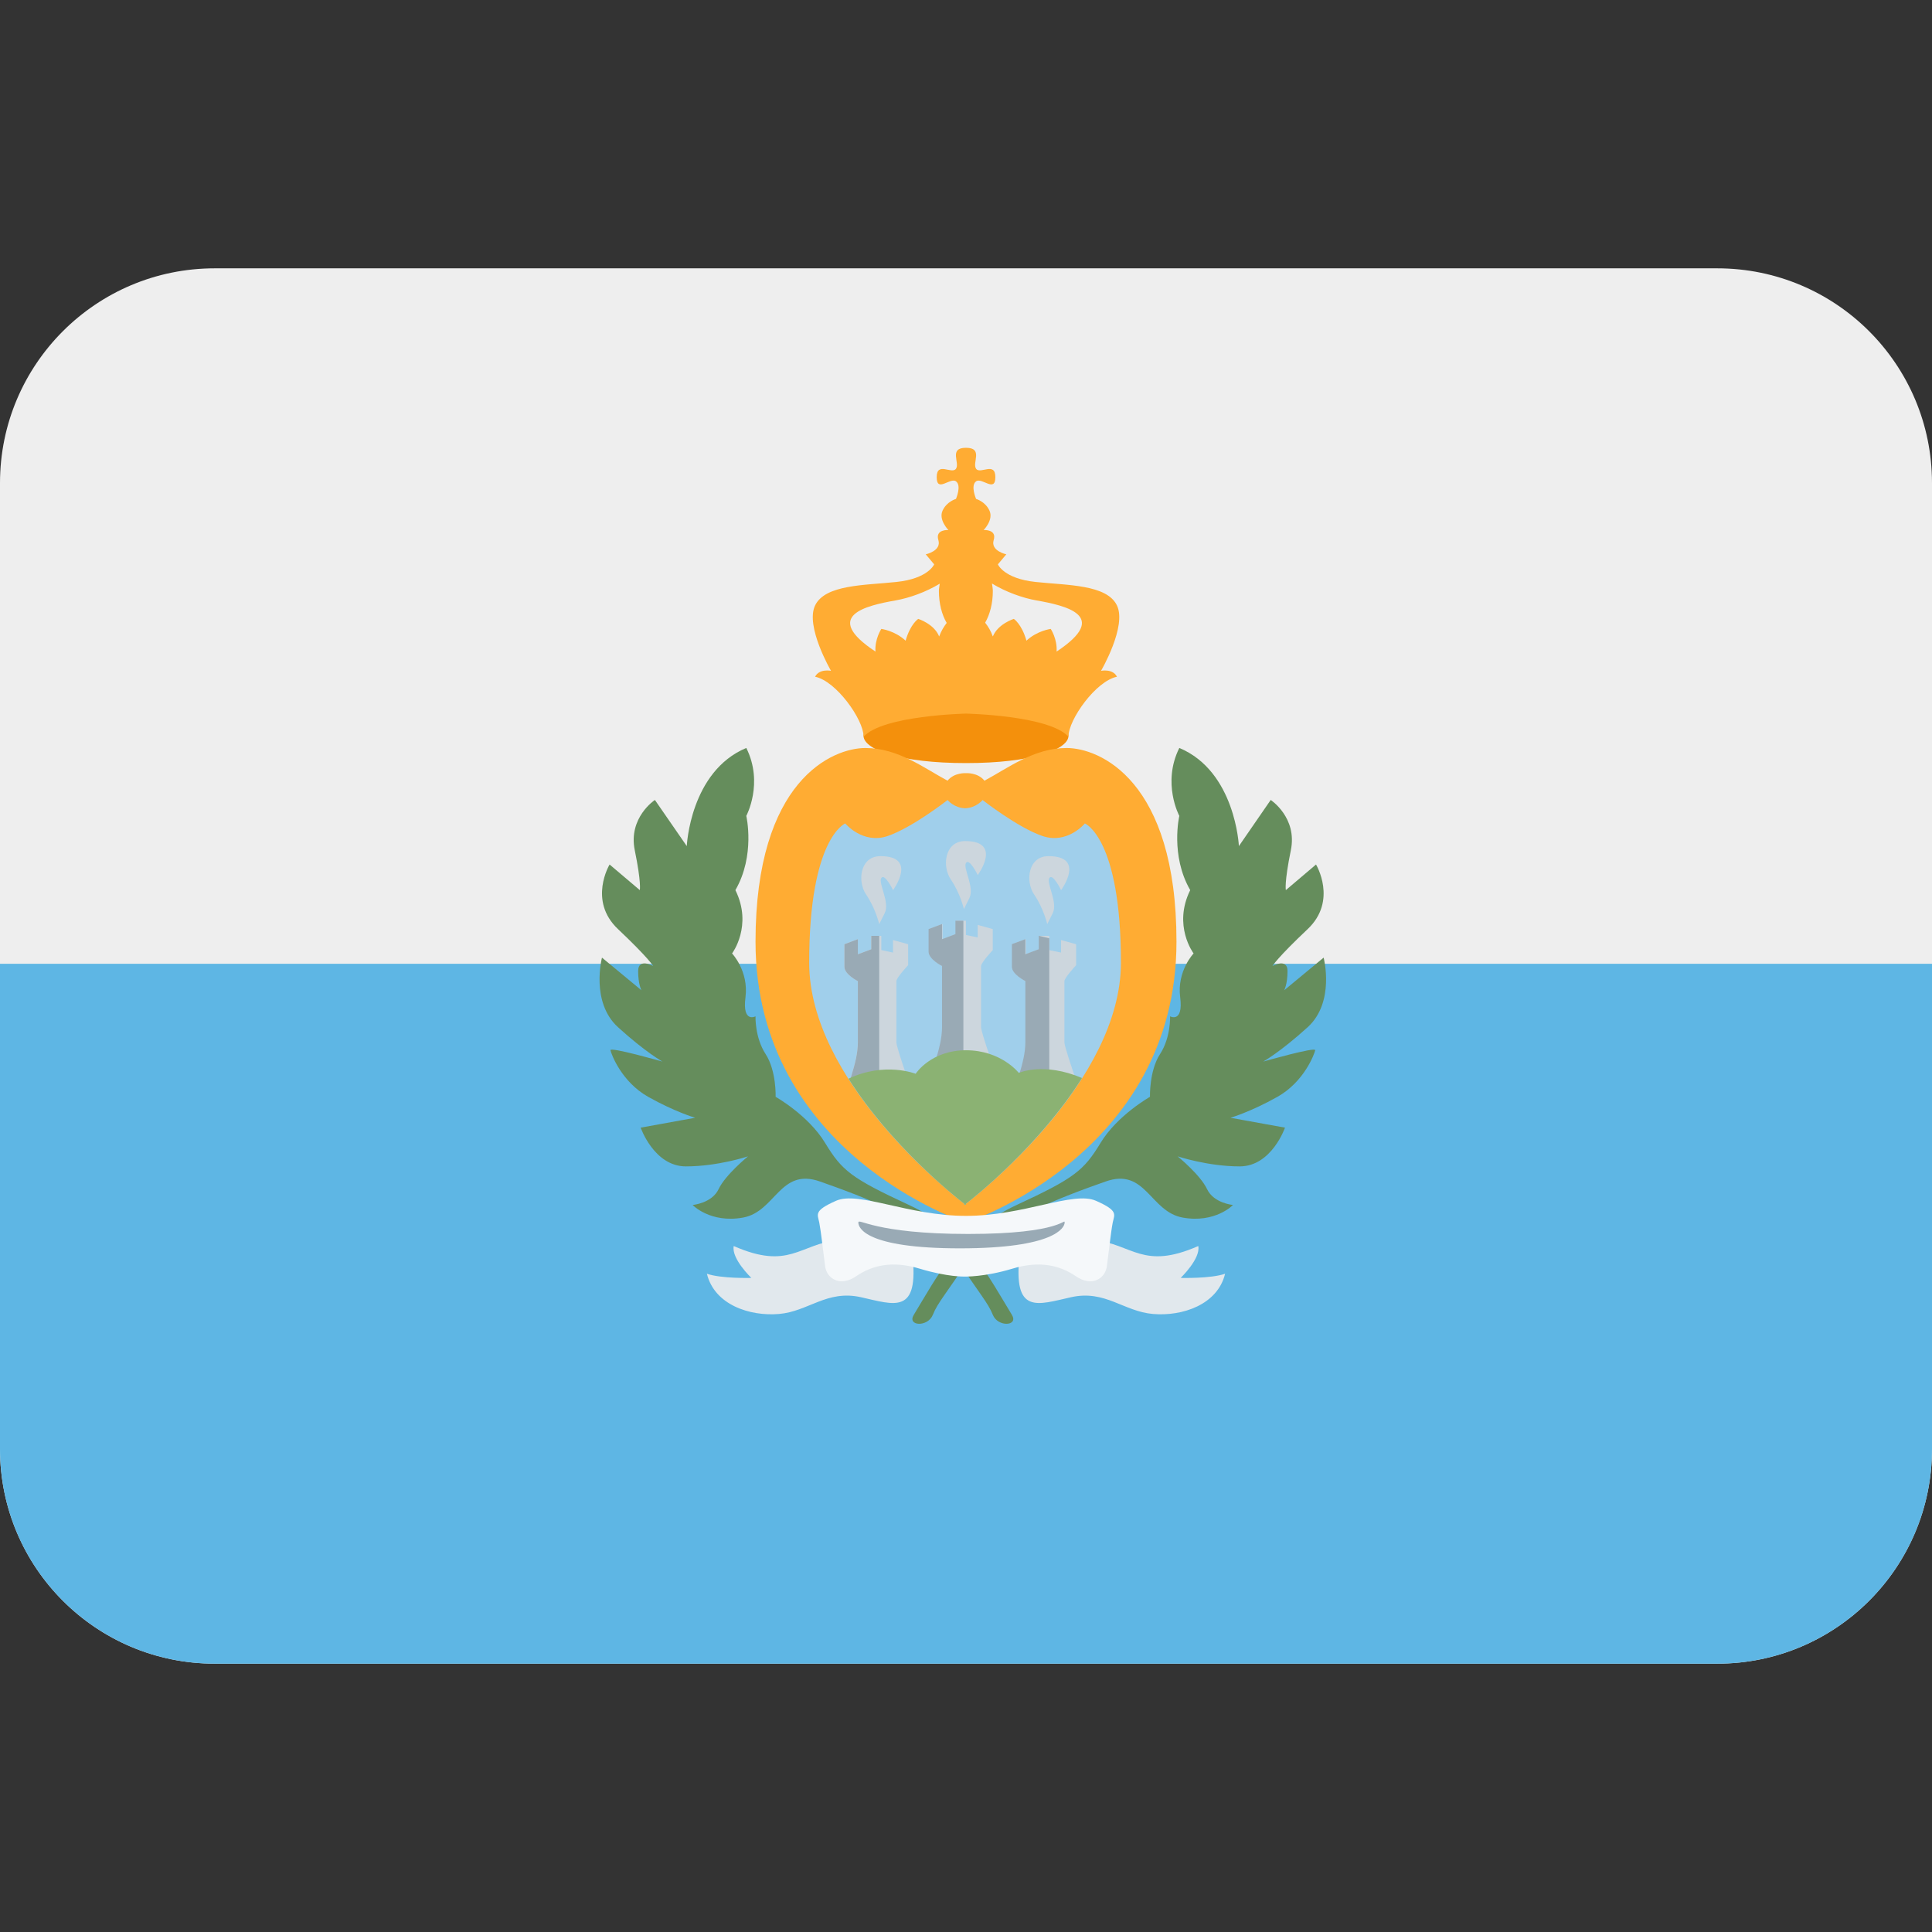
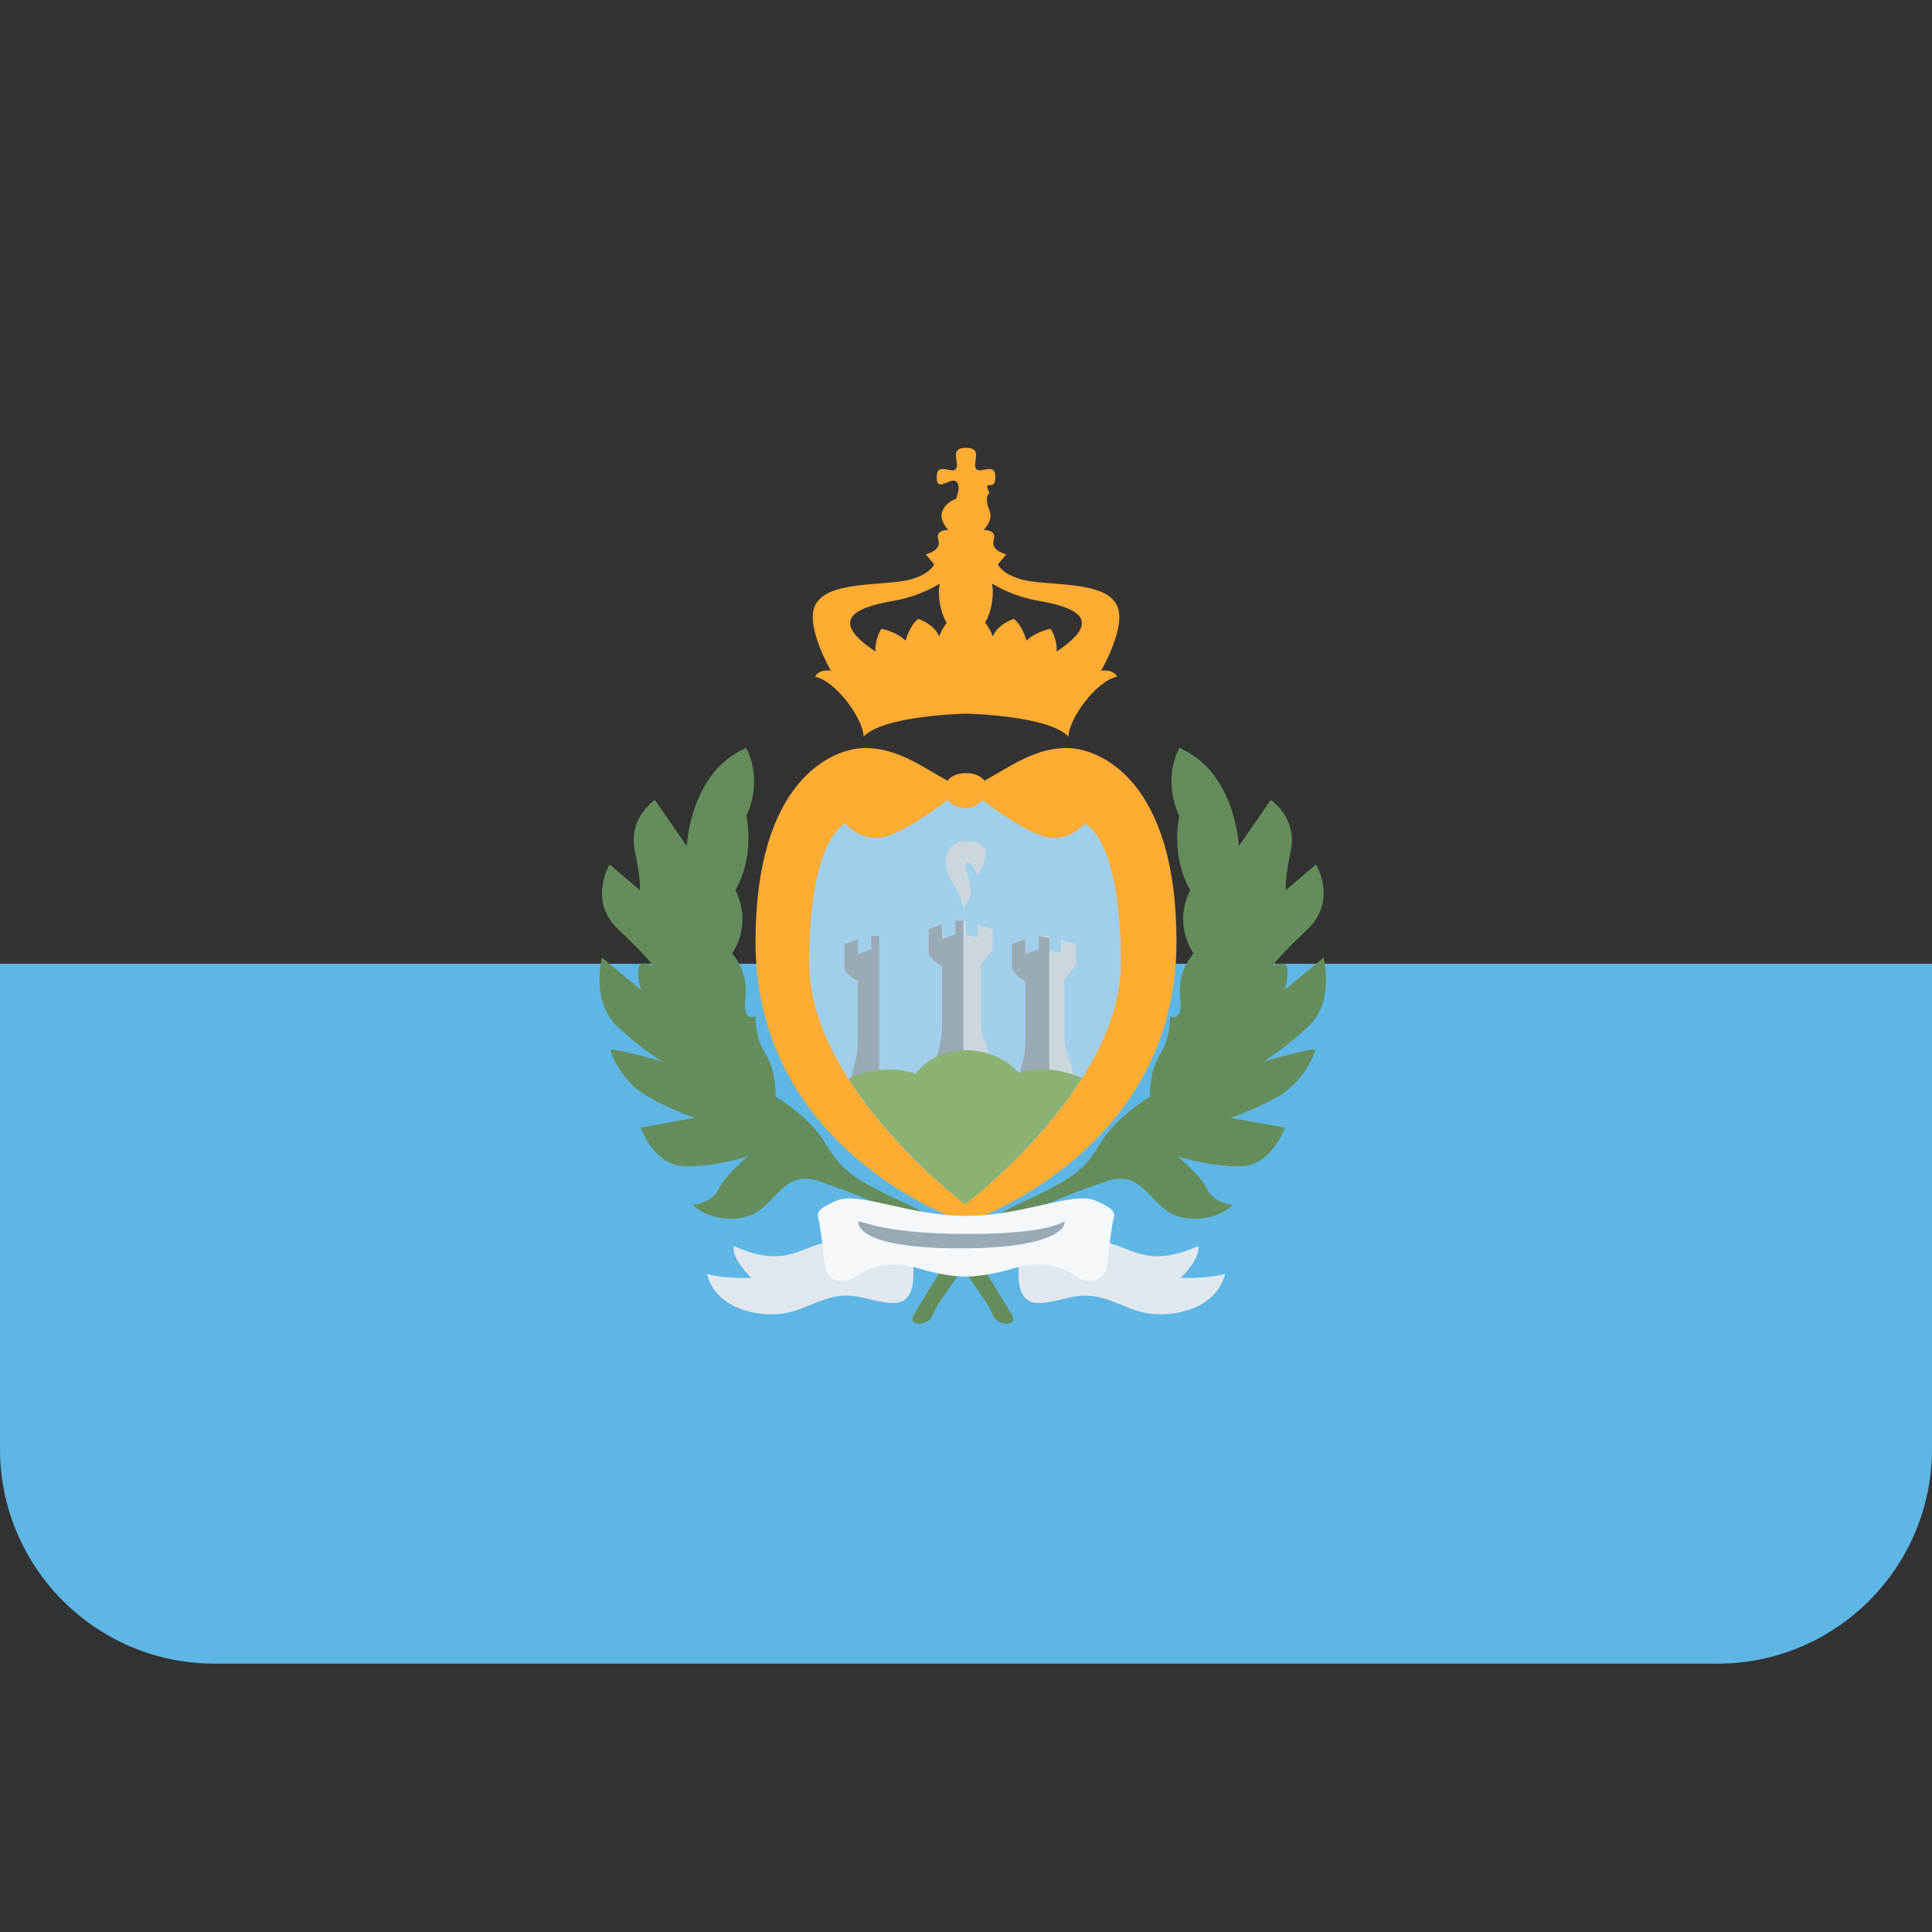
<svg xmlns="http://www.w3.org/2000/svg" viewBox="0 0 45 45" style="enable-background:new 0 0 45 45;" xml:space="preserve" version="1.1" id="svg2">
  <rect x="0" y="0" width="45" height="45" fill="#333333" stroke="none" />
  <defs id="defs6">
    <clipPath id="clipPath16" clipPathUnits="userSpaceOnUse">
      <path id="path18" d="M 0,36 36,36 36,0 0,0 0,36 Z" />
    </clipPath>
    <clipPath id="clipPath28" clipPathUnits="userSpaceOnUse">
      <path id="path30" d="M 4,31 C 1.791,31 0,29.209 0,27 L 0,27 0,9 C 0,6.791 1.791,5 4,5 l 0,0 28,0 c 2.209,0 4,1.791 4,4 l 0,0 0,18 c 0,2.209 -1.791,4 -4,4 l 0,0 -28,0 z" />
    </clipPath>
    <clipPath id="clipPath38" clipPathUnits="userSpaceOnUse">
      <path id="path40" d="M 0,36 36,36 36,0 0,0 0,36 Z" />
    </clipPath>
  </defs>
  <g transform="matrix(1.25,0,0,-1.25,0,45)" id="g10">
    <g id="g12">
      <g clip-path="url(#clipPath16)" id="g14">
        <g transform="translate(36,9)" id="g20">
-           <path id="path22" style="fill:#eeeeee;fill-opacity:1;fill-rule:nonzero;stroke:none" d="m 0,0 c 0,-2.209 -1.791,-4 -4,-4 l -28,0 c -2.209,0 -4,1.791 -4,4 l 0,18 c 0,2.209 1.791,4 4,4 l 28,0 c 2.209,0 4,-1.791 4,-4 L 0,0 Z" />
-         </g>
+           </g>
      </g>
    </g>
    <g id="g24">
      <g clip-path="url(#clipPath28)" id="g26">
        <path id="path32" style="fill:#5eb6e4;fill-opacity:1;fill-rule:nonzero;stroke:none" d="m 36,4 -36,0 0,14.041 36,0 L 36,4 Z" />
      </g>
    </g>
    <g id="g34">
      <g clip-path="url(#clipPath38)" id="g36">
        <g transform="translate(18,21.781)" id="g42">
-           <path id="path44" style="fill:#f4900c;fill-opacity:1;fill-rule:nonzero;stroke:none" d="M 0,0 C -2.433,0 -2.656,0.984 0,0.984 2.656,0.984 2.433,0 0,0" />
-         </g>
+           </g>
        <g transform="translate(19.875,22.062)" id="g46">
          <path id="path48" style="fill:#ffac33;fill-opacity:1;fill-rule:nonzero;stroke:none" d="m 0,0 c -0.609,0 -1.094,-0.375 -1.531,-0.609 -0.125,0.156 -0.344,0.14 -0.344,0.14 0,0 -0.219,0.016 -0.344,-0.14 C -2.656,-0.375 -3.141,0 -3.75,0 c -0.609,0 -2.047,-0.594 -2.047,-3.609 0,-3.969 3.922,-5.235 3.922,-5.235 0,0 3.922,1.266 3.922,5.235 C 2.047,-0.594 0.609,0 0,0" />
        </g>
        <g transform="translate(16.688,24.812)" id="g50">
-           <path id="path52" style="fill:#ffac33;fill-opacity:1;fill-rule:nonzero;stroke:none" d="M 0,0 C 0.255,0.045 0.567,0.156 0.823,0.312 0.818,0.266 0.807,0.224 0.807,0.176 c 0,-0.232 0.055,-0.442 0.145,-0.595 -0.054,-0.071 -0.104,-0.154 -0.14,-0.253 -0.093,0.235 -0.39,0.328 -0.39,0.328 0,0 -0.148,-0.096 -0.235,-0.406 -0.203,0.188 -0.453,0.219 -0.453,0.219 0,0 -0.125,-0.188 -0.109,-0.422 C -1.391,-0.281 -0.531,-0.094 0,0 M 2.625,0 C 3.156,-0.094 4.016,-0.281 3,-0.953 c 0.016,0.234 -0.109,0.422 -0.109,0.422 0,0 -0.25,-0.031 -0.453,-0.219 -0.087,0.31 -0.235,0.406 -0.235,0.406 0,0 -0.297,-0.093 -0.391,-0.328 -0.036,0.102 -0.087,0.186 -0.143,0.257 0.088,0.153 0.143,0.361 0.143,0.591 0,0.05 -0.011,0.092 -0.016,0.139 C 2.053,0.158 2.368,0.045 2.625,0 M -1.5,-1.422 c 0.391,-0.078 0.904,-0.797 0.904,-1.117 0.362,0.398 1.908,0.43 1.908,0.43 0,0 1.547,-0.032 1.909,-0.43 0,0.32 0.513,1.039 0.904,1.117 -0.078,0.156 -0.297,0.11 -0.297,0.11 0,0 0.484,0.828 0.297,1.218 C 3.938,0.297 3.203,0.281 2.609,0.344 2.016,0.406 1.906,0.672 1.906,0.672 l 0.157,0.187 c 0,0 -0.297,0.063 -0.235,0.266 0.063,0.203 -0.187,0.187 -0.187,0.187 0,0 0.187,0.188 0.109,0.36 C 1.672,1.844 1.5,1.891 1.5,1.891 c 0,0 -0.109,0.25 0,0.328 C 1.609,2.297 1.859,2 1.859,2.297 1.859,2.594 1.578,2.344 1.5,2.453 1.422,2.563 1.641,2.844 1.312,2.844 0.984,2.844 1.203,2.563 1.125,2.453 1.047,2.344 0.766,2.594 0.766,2.297 c 0,-0.297 0.25,0 0.359,-0.078 0.109,-0.078 0,-0.328 0,-0.328 0,0 -0.172,-0.047 -0.25,-0.219 -0.078,-0.172 0.109,-0.36 0.109,-0.36 0,0 -0.25,0.016 -0.187,-0.187 C 0.859,0.922 0.562,0.859 0.562,0.859 L 0.719,0.672 c 0,0 -0.11,-0.266 -0.703,-0.328 -0.594,-0.063 -1.328,-0.047 -1.516,-0.438 -0.187,-0.39 0.297,-1.218 0.297,-1.218 0,0 -0.219,0.046 -0.297,-0.11" />
+           <path id="path52" style="fill:#ffac33;fill-opacity:1;fill-rule:nonzero;stroke:none" d="M 0,0 C 0.255,0.045 0.567,0.156 0.823,0.312 0.818,0.266 0.807,0.224 0.807,0.176 c 0,-0.232 0.055,-0.442 0.145,-0.595 -0.054,-0.071 -0.104,-0.154 -0.14,-0.253 -0.093,0.235 -0.39,0.328 -0.39,0.328 0,0 -0.148,-0.096 -0.235,-0.406 -0.203,0.188 -0.453,0.219 -0.453,0.219 0,0 -0.125,-0.188 -0.109,-0.422 C -1.391,-0.281 -0.531,-0.094 0,0 M 2.625,0 C 3.156,-0.094 4.016,-0.281 3,-0.953 c 0.016,0.234 -0.109,0.422 -0.109,0.422 0,0 -0.25,-0.031 -0.453,-0.219 -0.087,0.31 -0.235,0.406 -0.235,0.406 0,0 -0.297,-0.093 -0.391,-0.328 -0.036,0.102 -0.087,0.186 -0.143,0.257 0.088,0.153 0.143,0.361 0.143,0.591 0,0.05 -0.011,0.092 -0.016,0.139 C 2.053,0.158 2.368,0.045 2.625,0 M -1.5,-1.422 c 0.391,-0.078 0.904,-0.797 0.904,-1.117 0.362,0.398 1.908,0.43 1.908,0.43 0,0 1.547,-0.032 1.909,-0.43 0,0.32 0.513,1.039 0.904,1.117 -0.078,0.156 -0.297,0.11 -0.297,0.11 0,0 0.484,0.828 0.297,1.218 C 3.938,0.297 3.203,0.281 2.609,0.344 2.016,0.406 1.906,0.672 1.906,0.672 l 0.157,0.187 c 0,0 -0.297,0.063 -0.235,0.266 0.063,0.203 -0.187,0.187 -0.187,0.187 0,0 0.187,0.188 0.109,0.36 c 0,0 -0.109,0.25 0,0.328 C 1.609,2.297 1.859,2 1.859,2.297 1.859,2.594 1.578,2.344 1.5,2.453 1.422,2.563 1.641,2.844 1.312,2.844 0.984,2.844 1.203,2.563 1.125,2.453 1.047,2.344 0.766,2.594 0.766,2.297 c 0,-0.297 0.25,0 0.359,-0.078 0.109,-0.078 0,-0.328 0,-0.328 0,0 -0.172,-0.047 -0.25,-0.219 -0.078,-0.172 0.109,-0.36 0.109,-0.36 0,0 -0.25,0.016 -0.187,-0.187 C 0.859,0.922 0.562,0.859 0.562,0.859 L 0.719,0.672 c 0,0 -0.11,-0.266 -0.703,-0.328 -0.594,-0.063 -1.328,-0.047 -1.516,-0.438 -0.187,-0.39 0.297,-1.218 0.297,-1.218 0,0 -0.219,0.046 -0.297,-0.11" />
        </g>
        <g transform="translate(20.887,18.062)" id="g54">
          <path id="path56" style="fill:#a0cfeb;fill-opacity:1;fill-rule:nonzero;stroke:none" d="m 0,0 c 0,2.328 -0.672,2.594 -0.672,2.594 0,0 -0.324,-0.391 -0.787,-0.235 -0.463,0.157 -1.119,0.672 -1.119,0.672 0,0 -0.115,-0.146 -0.326,-0.154 -0.211,0.008 -0.326,0.154 -0.326,0.154 0,0 -0.657,-0.515 -1.119,-0.672 -0.463,-0.156 -0.788,0.235 -0.788,0.235 0,0 -0.672,-0.266 -0.672,-2.594 0,-2.202 2.609,-4.276 2.891,-4.494 l 0,-0.022 c 0,0 0.01,0.008 0.014,0.011 0.005,-0.003 0.014,-0.011 0.014,-0.011 l 0,0.022 C -2.607,-4.276 0,-2.202 0,0" />
        </g>
        <g transform="translate(17.312,15.844)" id="g58">
          <path id="path60" style="fill:#ccd6dd;fill-opacity:1;fill-rule:nonzero;stroke:none" d="m 0,0 c 0.156,0.453 0.25,0.75 0.25,1.016 l 0,1.14 C 0.25,2.156 0,2.281 0,2.422 l 0,0.422 0.25,0.094 0,-0.282 0.25,0.094 0,0.25 0.187,0 0,-0.266 0.219,-0.046 0,0.234 0.281,-0.078 0,-0.391 c 0,0 -0.218,-0.234 -0.218,-0.297 l 0,-1.14 C 0.969,0.906 1.297,0 1.297,0 L 0,0 Z" />
        </g>
        <g transform="translate(17.961,19.062)" id="g62">
          <path id="path64" style="fill:#ccd6dd;fill-opacity:1;fill-rule:nonzero;stroke:none" d="m 0,0 c 0,0 -0.07,0.297 -0.242,0.547 -0.172,0.25 -0.115,0.718 0.263,0.719 0.706,10e-4 0.237,-0.633 0.237,-0.633 0,0 -0.156,0.32 -0.219,0.226 C -0.023,0.766 0.203,0.406 0.102,0.203 L 0,0 Z" />
        </g>
        <g transform="translate(16.383,18.781)" id="g66">
-           <path id="path68" style="fill:#ccd6dd;fill-opacity:1;fill-rule:nonzero;stroke:none" d="m 0,0 c 0,0 -0.07,0.297 -0.242,0.547 -0.172,0.25 -0.115,0.718 0.263,0.719 0.706,10e-4 0.237,-0.633 0.237,-0.633 0,0 -0.156,0.32 -0.219,0.226 C -0.023,0.766 0.203,0.406 0.102,0.203 L 0,0 Z" />
-         </g>
+           </g>
        <g transform="translate(19.514,18.781)" id="g70">
-           <path id="path72" style="fill:#ccd6dd;fill-opacity:1;fill-rule:nonzero;stroke:none" d="m 0,0 c 0,0 -0.07,0.297 -0.242,0.547 -0.172,0.25 -0.115,0.718 0.263,0.719 0.706,10e-4 0.237,-0.633 0.237,-0.633 0,0 -0.156,0.32 -0.219,0.226 C -0.023,0.766 0.203,0.406 0.102,0.203 L 0,0 Z" />
-         </g>
+           </g>
        <g transform="translate(15.852,15.916)" id="g74">
-           <path id="path76" style="fill:#ccd6dd;fill-opacity:1;fill-rule:nonzero;stroke:none" d="m 0,0 c 0.084,0.268 0.132,0.473 0.132,0.662 l 0,1.141 c 0,0 -0.25,0.125 -0.25,0.265 l 0,0.422 0.25,0.094 0,-0.281 0.25,0.093 0,0.25 0.188,0 0,-0.265 0.218,-0.047 0,0.234 0.282,-0.078 0,-0.39 c 0,0 -0.219,-0.235 -0.219,-0.297 l 0,-1.141 c 0,-0.109 0.328,-1.016 0.328,-1.016 0,0 -1.213,0.247 -1.179,0.354" />
-         </g>
+           </g>
        <g transform="translate(18.865,15.562)" id="g78">
          <path id="path80" style="fill:#ccd6dd;fill-opacity:1;fill-rule:nonzero;stroke:none" d="m 0,0 c 0.156,0.453 0.25,0.75 0.25,1.016 l 0,1.14 C 0.25,2.156 0,2.281 0,2.422 l 0,0.422 0.25,0.094 0,-0.282 0.25,0.094 0,0.25 0.187,0 0,-0.266 0.219,-0.046 0,0.234 0.281,-0.078 0,-0.391 c 0,0 -0.218,-0.234 -0.218,-0.297 l 0,-1.14 C 0.969,0.947 1.1,0.559 1.196,0.282 1.252,0.122 0,0 0,0" />
        </g>
        <g transform="translate(16.383,18.562)" id="g82">
          <path id="path84" style="fill:#99aab5;fill-opacity:1;fill-rule:nonzero;stroke:none" d="m 0,0 -0.148,0 0,-0.25 -0.25,-0.094 0,0.282 -0.25,-0.094 0,-0.422 c 0,-0.141 0.25,-0.266 0.25,-0.266 l 0,-1.14 c 0,-0.19 -0.048,-0.395 -0.133,-0.662 C -0.547,-2.697 -0.282,-2.779 0,-2.852 L 0,0 Z" />
        </g>
        <g transform="translate(17.951,18.844)" id="g86">
          <path id="path88" style="fill:#99aab5;fill-opacity:1;fill-rule:nonzero;stroke:none" d="m 0,0 -0.148,0 0,-0.25 -0.25,-0.094 0,0.282 -0.25,-0.094 0,-0.422 c 0,-0.141 0.25,-0.266 0.25,-0.266 l 0,-1.14 c 0,-0.19 -0.048,-0.395 -0.133,-0.662 C -0.547,-2.697 -0.282,-2.779 0,-2.852 L 0,0 Z" />
        </g>
        <g transform="translate(19.552,18.516)" id="g90">
          <path id="path92" style="fill:#99aab5;fill-opacity:1;fill-rule:nonzero;stroke:none" d="m 0,0 -0.196,0.047 0,-0.25 -0.25,-0.094 0,0.281 -0.251,-0.093 0,-0.422 c 0,-0.141 0.251,-0.266 0.251,-0.266 l 0,-1.14 c 0,-0.19 -0.049,-0.395 -0.133,-0.663 C -0.595,-2.65 -0.331,-2.732 0,-2.852 L 0,0 Z" />
        </g>
        <g transform="translate(18.984,16.008)" id="g94">
          <path id="path96" style="fill:#8bb273;fill-opacity:1;fill-rule:nonzero;stroke:none" d="m 0,0 c 0,0 -0.328,0.422 -0.984,0.422 -0.657,0 -0.938,-0.438 -0.938,-0.438 0,0 -0.579,0.229 -1.251,-0.092 0.794,-1.249 1.973,-2.189 2.157,-2.331 l 0,-0.022 c 0,0 0.01,0.008 0.014,0.011 0.005,-0.003 0.015,-0.011 0.015,-0.011 l 0,0.022 c 0.185,0.142 1.371,1.089 2.165,2.344 C 0.461,0.209 0,0 0,0" />
        </g>
        <g transform="translate(18.855,11.5)" id="g98">
          <path id="path100" style="fill:#658d5c;fill-opacity:1;fill-rule:nonzero;stroke:none" d="m 0,0 c -0.442,0.723 -0.839,1.547 -1.917,2.047 -1.079,0.5 -1.25,0.641 -1.563,1.156 -0.312,0.516 -0.922,0.859 -0.922,0.859 0,0 0.016,0.485 -0.187,0.797 -0.203,0.313 -0.188,0.703 -0.188,0.703 0,0 -0.25,-0.132 -0.187,0.356 0.062,0.488 -0.25,0.816 -0.25,0.816 0,0 0.39,0.516 0.062,1.18 0.375,0.649 0.203,1.383 0.203,1.383 0,0 0.328,0.609 0,1.266 -1.047,-0.438 -1.109,-1.829 -1.109,-1.829 l -0.594,0.86 c 0,0 -0.5,-0.328 -0.375,-0.938 0.125,-0.609 0.094,-0.742 0.094,-0.742 l -0.563,0.477 c 0,0 -0.406,-0.672 0.157,-1.204 0.562,-0.531 0.656,-0.687 0.656,-0.687 0,0 -0.281,0.156 -0.281,-0.094 0,-0.25 0.062,-0.359 0.062,-0.359 l -0.736,0.609 c 0,0 -0.217,-0.828 0.299,-1.297 0.515,-0.468 0.828,-0.64 0.828,-0.64 0,0 -0.985,0.281 -0.969,0.211 0.016,-0.071 0.203,-0.586 0.703,-0.868 0.5,-0.281 0.875,-0.39 0.875,-0.39 L -6.917,3.488 c 0,0 0.25,-0.722 0.843,-0.722 0.594,0 1.157,0.187 1.157,0.187 0,0 -0.422,-0.344 -0.547,-0.609 -0.125,-0.266 -0.485,-0.297 -0.485,-0.297 0,0 0.328,-0.344 0.938,-0.235 0.609,0.11 0.687,0.938 1.437,0.672 0.75,-0.265 2.094,-0.75 2.532,-1.422 C -0.605,0.391 -0.449,0.234 -0.355,0 -0.261,-0.234 0.129,-0.211 0,0" />
        </g>
        <g transform="translate(17.027,11.5)" id="g102">
          <path id="path104" style="fill:#658d5c;fill-opacity:1;fill-rule:nonzero;stroke:none" d="m 0,0 c 0.441,0.723 0.839,1.547 1.917,2.047 1.078,0.5 1.25,0.641 1.563,1.156 0.312,0.516 0.921,0.859 0.921,0.859 0,0 -0.015,0.485 0.188,0.797 0.203,0.313 0.187,0.703 0.187,0.703 0,0 0.25,-0.132 0.188,0.356 -0.063,0.488 0.25,0.816 0.25,0.816 0,0 -0.391,0.516 -0.063,1.18 -0.375,0.649 -0.203,1.383 -0.203,1.383 0,0 -0.328,0.609 0,1.266 1.047,-0.438 1.11,-1.829 1.11,-1.829 l 0.593,0.86 c 0,0 0.5,-0.328 0.375,-0.938 C 6.901,8.047 6.933,7.914 6.933,7.914 l 0.562,0.477 c 0,0 0.406,-0.672 -0.156,-1.204 C 6.776,6.656 6.683,6.5 6.683,6.5 c 0,0 0.281,0.156 0.281,-0.094 0,-0.25 -0.063,-0.359 -0.063,-0.359 l 0.736,0.609 c 0,0 0.218,-0.828 -0.298,-1.297 C 6.823,4.891 6.511,4.719 6.511,4.719 6.511,4.719 7.495,5 7.48,4.93 7.464,4.859 7.276,4.344 6.776,4.062 6.276,3.781 5.901,3.672 5.901,3.672 L 6.917,3.488 c 0,0 -0.25,-0.722 -0.844,-0.722 -0.593,0 -1.156,0.187 -1.156,0.187 0,0 0.422,-0.344 0.547,-0.609 C 5.589,2.078 5.948,2.047 5.948,2.047 5.948,2.047 5.62,1.703 5.011,1.812 4.401,1.922 4.323,2.75 3.573,2.484 2.823,2.219 1.48,1.734 1.042,1.062 0.605,0.391 0.448,0.234 0.355,0 0.261,-0.234 -0.129,-0.211 0,0" />
        </g>
        <g transform="translate(15.625,12.898)" id="g106">
          <path id="path108" style="fill:#e1e8ed;fill-opacity:1;fill-rule:nonzero;stroke:none" d="M 0,0 C -0.734,-0.085 -0.922,-0.569 -1.953,-0.116 -2,-0.351 -1.625,-0.71 -1.625,-0.71 c 0,0 -0.563,-0.016 -0.828,0.078 0.14,-0.578 0.797,-0.797 1.344,-0.75 0.547,0.047 0.89,0.453 1.523,0.313 C 1.047,-1.21 1.502,-1.404 1.376,-0.273 0.953,0.181 0,0 0,0" />
        </g>
        <g transform="translate(20.375,12.898)" id="g110">
          <path id="path112" style="fill:#e1e8ed;fill-opacity:1;fill-rule:nonzero;stroke:none" d="M 0,0 C 0.734,-0.085 0.922,-0.569 1.953,-0.116 2,-0.351 1.625,-0.71 1.625,-0.71 c 0,0 0.563,-0.016 0.828,0.078 C 2.313,-1.21 1.656,-1.429 1.109,-1.382 0.562,-1.335 0.219,-0.929 -0.414,-1.069 -1.047,-1.21 -1.502,-1.404 -1.376,-0.273 -0.953,0.181 0,0 0,0" />
        </g>
        <g transform="translate(20.422,13.625)" id="g114">
          <path id="path116" style="fill:#f5f8fa;fill-opacity:1;fill-rule:nonzero;stroke:none" d="m 0,0 c -0.422,0.187 -1.344,-0.281 -2.422,-0.281 -1.078,0 -2,0.468 -2.422,0.281 -0.422,-0.187 -0.343,-0.25 -0.312,-0.406 0.031,-0.156 0.078,-0.578 0.109,-0.813 0.031,-0.234 0.281,-0.39 0.578,-0.187 0.297,0.203 0.672,0.297 1.188,0.14 0.515,-0.156 0.834,-0.146 0.834,-0.146 0,0 0.369,-0.01 0.885,0.146 0.515,0.157 0.89,0.063 1.187,-0.14 0.297,-0.203 0.547,-0.047 0.578,0.187 0.031,0.235 0.078,0.657 0.109,0.813 C 0.344,-0.25 0.422,-0.187 0,0" />
        </g>
        <g transform="translate(19.838,13.219)" id="g118">
          <path id="path120" style="fill:#99aab5;fill-opacity:1;fill-rule:nonzero;stroke:none" d="m 0,0 c 0,-0.096 -0.191,-0.48 -1.952,-0.48 -1.76,0 -1.892,0.384 -1.892,0.48 0,0.096 0.287,-0.212 2.048,-0.212 C -0.035,-0.212 0,0.096 0,0" />
        </g>
      </g>
    </g>
  </g>
</svg>